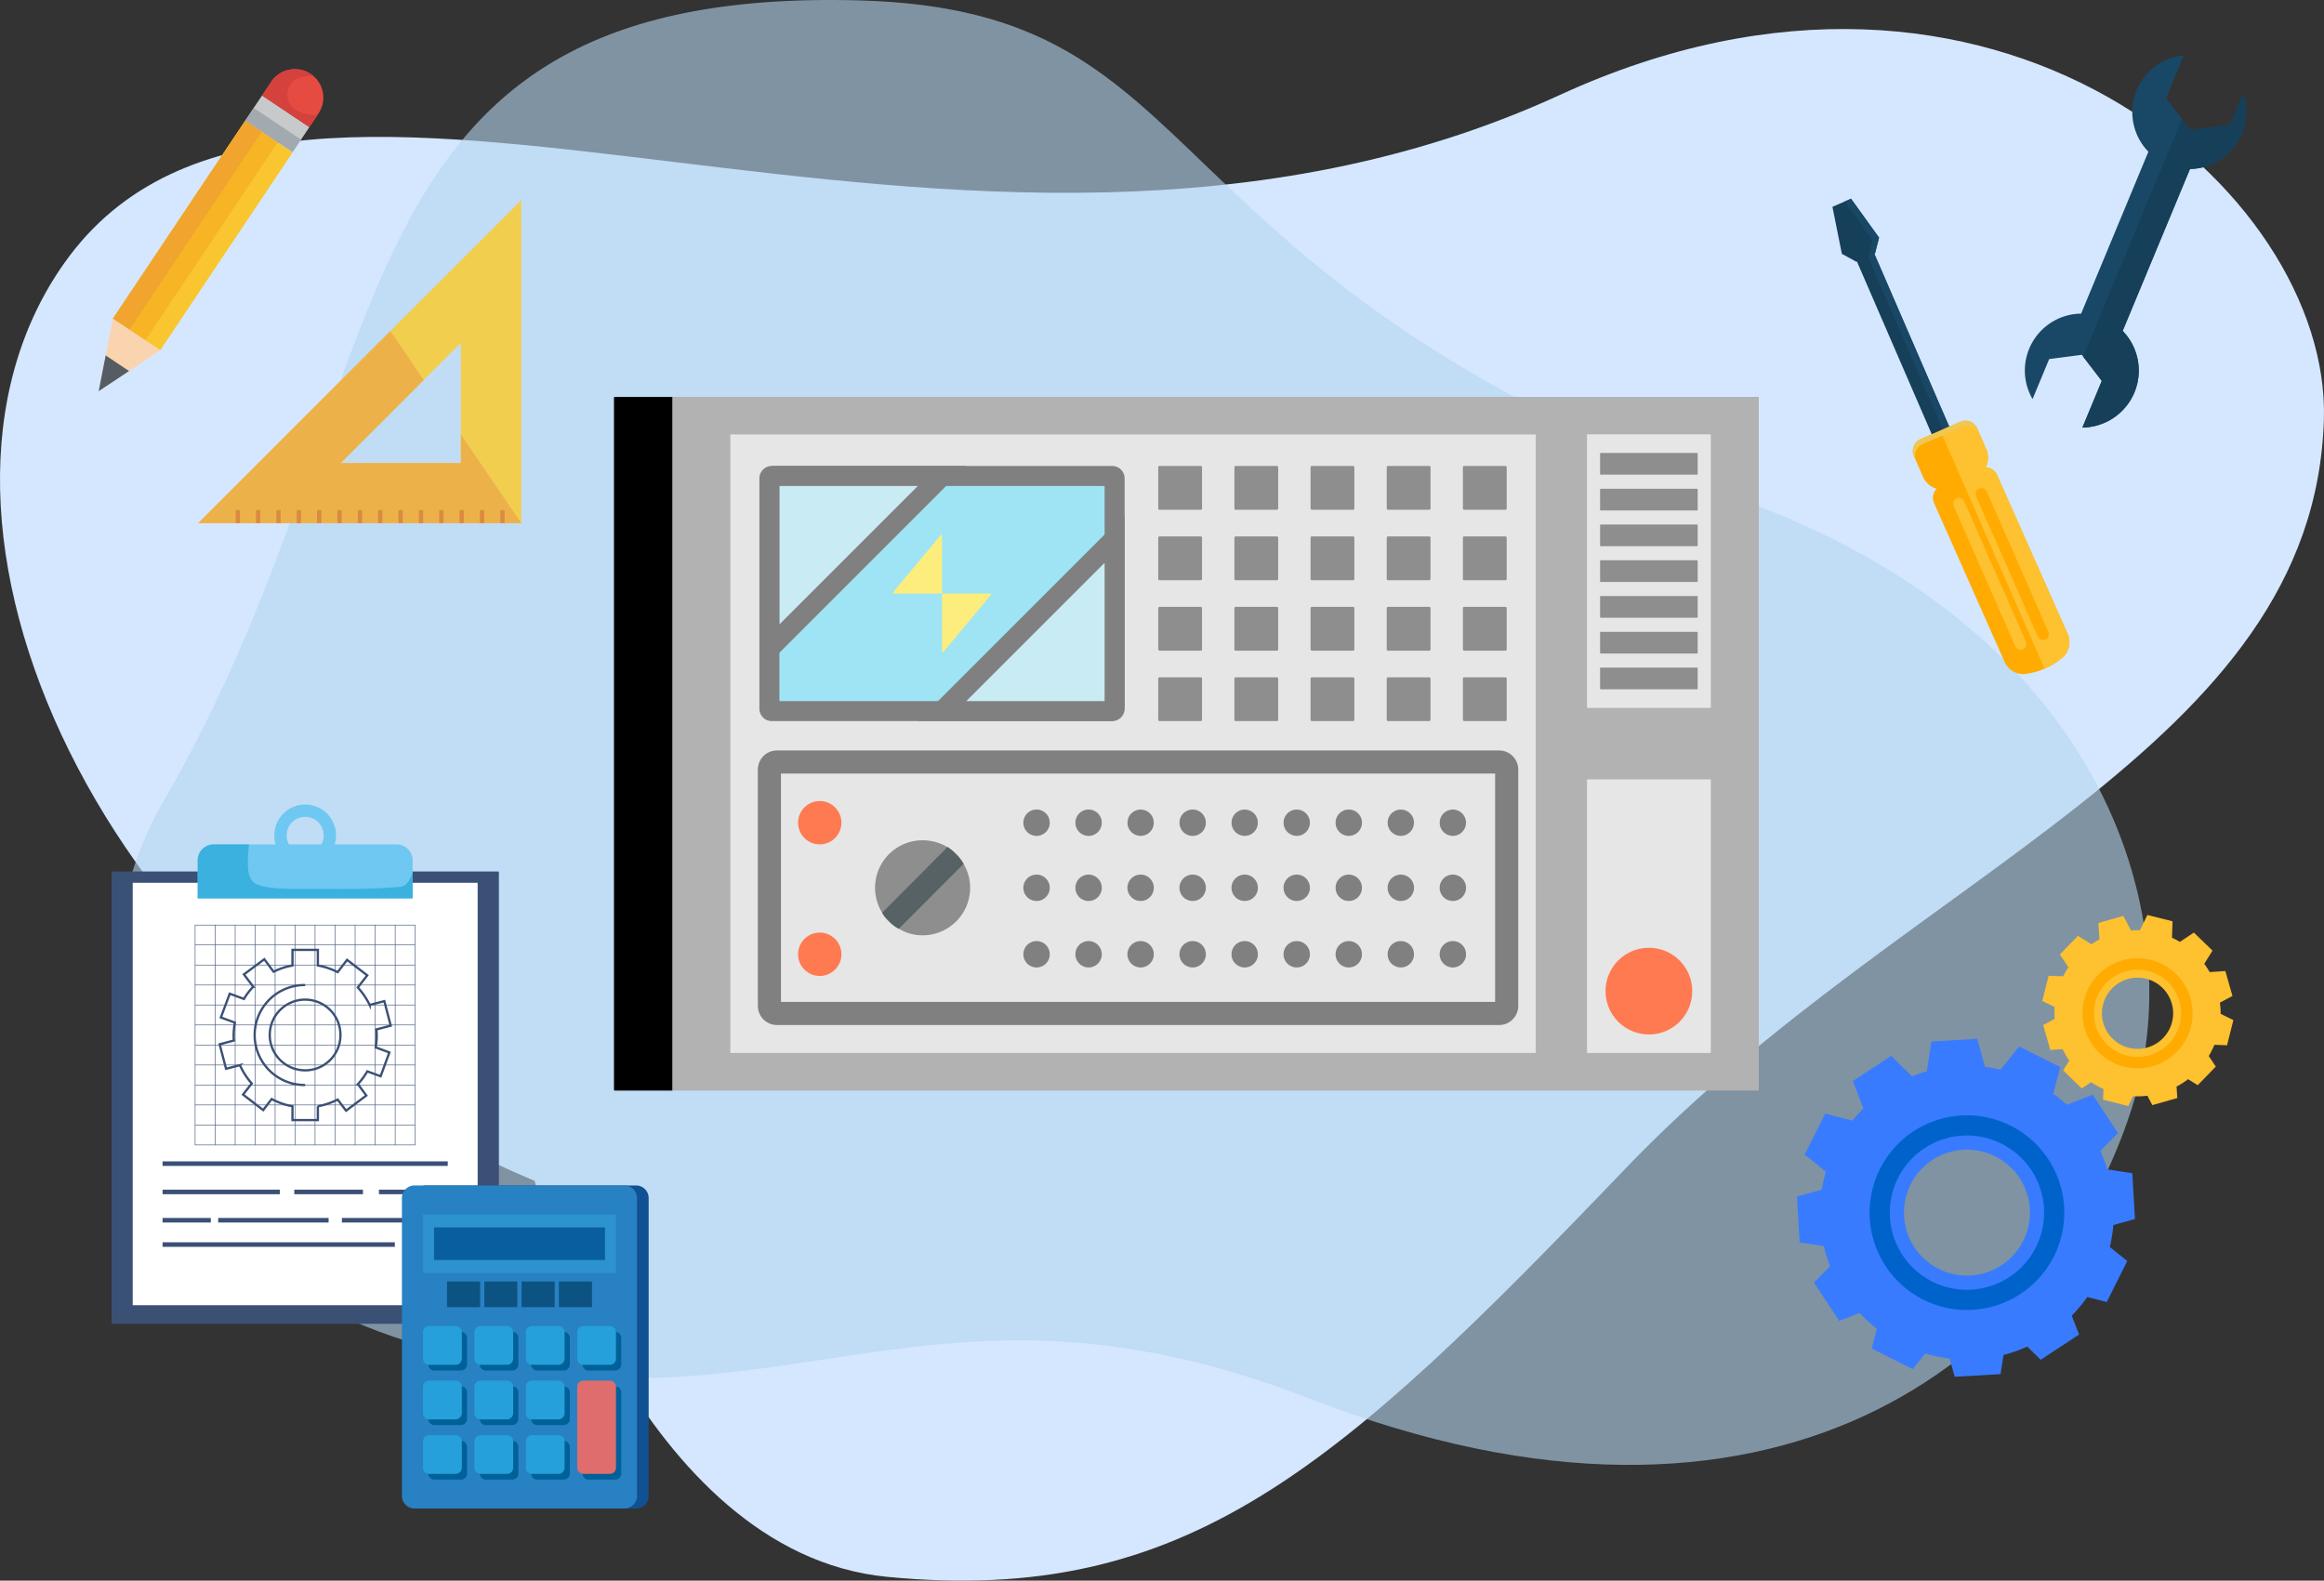
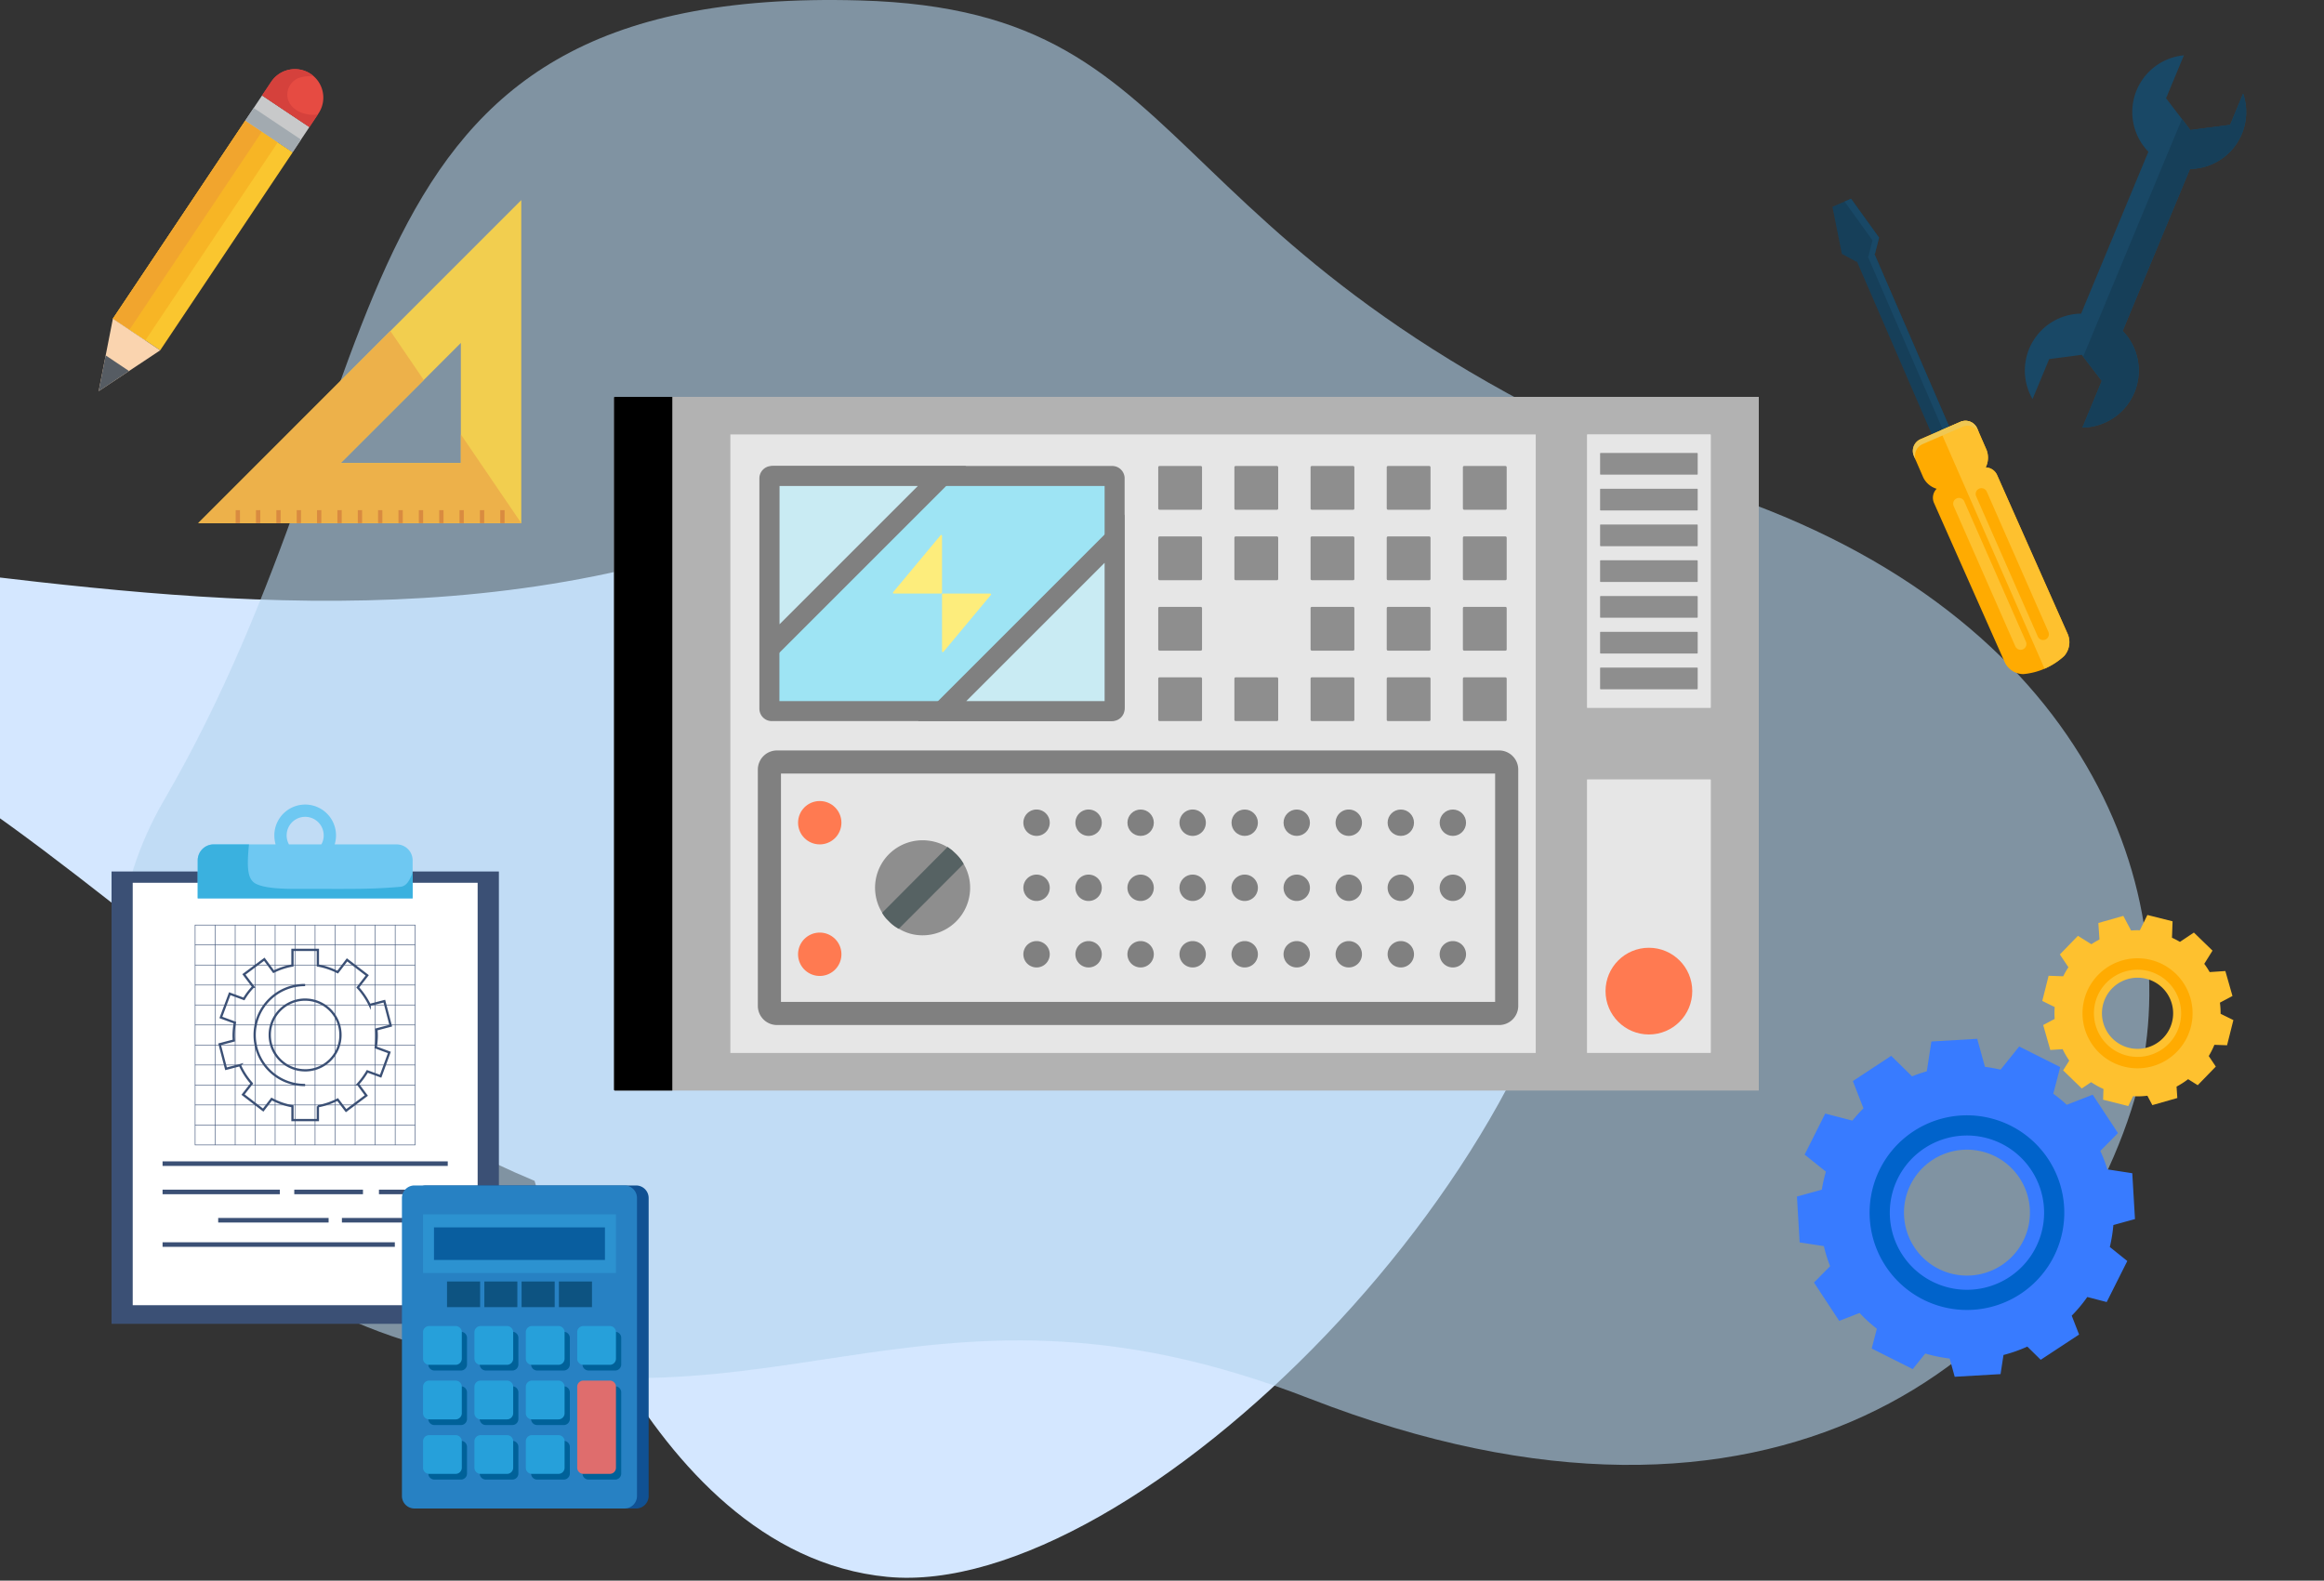
<svg xmlns="http://www.w3.org/2000/svg" width="540" height="367.324" viewBox="0 0 540 367.324">
  <rect x="0" y="0" width="540" height="367.324" fill="#333333" stroke="none" />
  <g id="グループ_248" data-name="グループ 248" transform="translate(-974.904 -2963.572)">
    <g id="グループ_180" data-name="グループ 180">
-       <path id="パス_776" data-name="パス 776" d="M1099.117,3238s24.278,86.446,81.94,92.022c69.433,6.717,104.7-25.1,171.464-94.809s160.162-97.474,162.361-174.284c1.517-52.981-76.653-121.637-177.534-75.29-139.6,64.136-294.483-35.748-347.481,39.039C947.38,3084.627,998.971,3196.168,1099.117,3238Z" fill="#d4e7ff" />
+       <path id="パス_776" data-name="パス 776" d="M1099.117,3238s24.278,86.446,81.94,92.022s160.162-97.474,162.361-174.284c1.517-52.981-76.653-121.637-177.534-75.29-139.6,64.136-294.483-35.748-347.481,39.039C947.38,3084.627,998.971,3196.168,1099.117,3238Z" fill="#d4e7ff" />
      <path id="パス_777" data-name="パス 777" d="M1012.889,3149.756c-23.553,40.493-10.781,102.368,53.022,124.319,86.758,29.851,120.025-21.753,213.3,14.524,107.854,41.943,172.064-8.867,190.9-67.058,14.137-43.663-5.4-109.852-88.161-140.892-145.147-54.443-122.429-114.581-207.184-116.976C1048.609,2960.107,1070.074,3051.449,1012.889,3149.756Z" fill="#b6d5ef" opacity="0.59" />
    </g>
    <g id="グループ_184" data-name="グループ 184">
      <path id="パス_778" data-name="パス 778" d="M1411.518,3018.8l-6.513-9.045-4.321,1.883,2.194,10.928,3.365,1.833.133-.058,20.492,47.32,4.06-1.768-20.494-47.323.133-.055Z" fill="#163f59" />
      <path id="パス_779" data-name="パス 779" d="M1410.567,3022.517l.951-3.716-6.513-9.045-1.5.654,6.492,9.019-.95,3.716-.133.055,20.494,47.323-1.07.466.013.029,2.577-1.123-20.494-47.323Z" fill="#194866" />
      <g id="グループ_183" data-name="グループ 183">
        <path id="パス_780" data-name="パス 780" d="M1438.93,3073.941a2.962,2.962,0,0,0-2.634-1.739,5.091,5.091,0,0,0,.206-4.047c-.261-.6-.481-1.1-.665-1.525-.649-1.482-.861-1.974-.861-1.974-.186-.424-.407-.931-.665-1.528a2.97,2.97,0,0,0-3.888-1.529q-4.641,2.023-9.281,4.043a2.965,2.965,0,0,0-1.53,3.887c.262.6.482,1.106.665,1.528l.86,1.974c.186.426.406.93.666,1.531a5.051,5.051,0,0,0,3.1,2.6,2.953,2.953,0,0,0-.622,3.28c4.222,9.513,12.24,27.562,16.463,37.075a4.811,4.811,0,0,0,4.316,2.714,16.193,16.193,0,0,0,9.451-4.194,4.85,4.85,0,0,0,.883-5.027C1451.17,3101.508,1443.153,3083.457,1438.93,3073.941Z" fill="#ffab01" />
        <path id="パス_781" data-name="パス 781" d="M1436.3,3072.2a5.091,5.091,0,0,0,.206-4.047c-.261-.6-.481-1.1-.665-1.525-.649-1.482-.861-1.974-.861-1.974-.186-.424-.407-.931-.665-1.528a2.97,2.97,0,0,0-3.888-1.529q-2.347,1.023-4.688,2.042l24.232,55.333a16.228,16.228,0,0,0,4.54-2.933,4.85,4.85,0,0,0,.883-5.027c-4.22-9.506-12.237-27.557-16.46-37.073A2.962,2.962,0,0,0,1436.3,3072.2Z" fill="#fec12f" />
        <g id="グループ_181" data-name="グループ 181">
          <path id="パス_782" data-name="パス 782" d="M1445.65,3112.7a1.35,1.35,0,0,1-.7,1.77h0a1.345,1.345,0,0,1-1.772-.7l-14.323-32.6a1.345,1.345,0,0,1,.691-1.772h0a1.351,1.351,0,0,1,1.773.7Z" fill="#fec12f" />
          <path id="パス_783" data-name="パス 783" d="M1450.869,3110.426a1.347,1.347,0,0,1-.693,1.773h0a1.345,1.345,0,0,1-1.771-.7l-14.326-32.592a1.348,1.348,0,0,1,.7-1.773h0a1.34,1.34,0,0,1,1.769.7Z" fill="#ffab01" />
        </g>
        <g id="グループ_182" data-name="グループ 182">
          <path id="パス_784" data-name="パス 784" d="M1421.64,3066.785q4.635-2.019,9.281-4.04a2.961,2.961,0,0,1,3.886,1.527c-.083-.2-.12-.279-.12-.279-.184-.424-.118-.268-.376-.865a2.97,2.97,0,0,0-3.888-1.529q-4.641,2.023-9.281,4.043a2.965,2.965,0,0,0-1.53,3.887c.262.6.193.445.377.868.046.1.081.185.121.278A2.968,2.968,0,0,1,1421.64,3066.785Z" fill="#f0c752" />
        </g>
      </g>
    </g>
    <g id="グループ_185" data-name="グループ 185">
      <path id="パス_785" data-name="パス 785" d="M1468.123,3040.468l15.642-37.63a13.224,13.224,0,0,0,12.342-17.522l-3.019,7.272-9.233,1.207-5.646-7.394,4.141-9.972a13.238,13.238,0,0,0-8.253,22.4l-15.63,37.629a13.218,13.218,0,0,0-11.282,19.86l3.864-9.3,7.573-.987,4.65,6.065-4.505,10.839a13.237,13.237,0,0,0,9.356-22.458Z" fill="#194866" />
      <path id="パス_786" data-name="パス 786" d="M1468.123,3040.468l15.642-37.63a13.224,13.224,0,0,0,12.342-17.522l-3.019,7.272-9.233,1.207-1.958-2.563-22.949,55.214,4.324,5.641-4.505,10.839a13.237,13.237,0,0,0,9.356-22.458Z" fill="#163f59" />
    </g>
    <g id="グループ_186" data-name="グループ 186">
      <path id="パス_787" data-name="パス 787" d="M1492.377,3206.485l1.471-5.852-2.966-1.46a19.164,19.164,0,0,0-.161-2.59l2.914-1.548-1.652-5.8-3.647.242a19.188,19.188,0,0,0-1.252-1.917l1.917-3.067-4.33-4.2-3.241,2.168a19.247,19.247,0,0,0-1.847-.965l.134-3.818-5.849-1.471-1.748,3.553a18.718,18.718,0,0,0-2.047.052l-1.8-3.393-5.8,1.651.254,3.835a18.958,18.958,0,0,0-1.87,1.1l-3.127-1.953-4.2,4.33,1.989,2.972a19.314,19.314,0,0,0-1.216,2.1l-3.389-.119-1.471,5.85,2.886,1.42a19.244,19.244,0,0,0-.007,2.76l-2.667,1.417,1.652,5.8,2.866-.19a19.125,19.125,0,0,0,1.539,2.656l-1.423,2.275,4.33,4.2,2.183-1.461a19.33,19.33,0,0,0,2.86,1.589l-.088,2.487,5.85,1.473,1.122-2.283a19.05,19.05,0,0,0,3.317-.111l1.158,2.181,5.8-1.65-.176-2.655a19.281,19.281,0,0,0,2.684-1.725l2.235,1.4,4.2-4.331-1.639-2.447a19.473,19.473,0,0,0,1.312-2.608Zm-18.533.524a8.27,8.27,0,1,1,5.691-10.217A8.268,8.268,0,0,1,1473.844,3207.009Z" fill="#fec12f" />
      <path id="パス_788" data-name="パス 788" d="M1468.079,3186.759a12.786,12.786,0,1,0,15.8,8.8A12.785,12.785,0,0,0,1468.079,3186.759Zm6.275,22.042a10.132,10.132,0,1,1,6.97-12.518A10.132,10.132,0,0,1,1474.354,3208.8Z" fill="#ffab01" />
    </g>
    <g id="グループ_187" data-name="グループ 187">
      <path id="パス_789" data-name="パス 789" d="M1470.981,3246.877l-.623-10.654-5.781-.891a33.973,33.973,0,0,0-1.646-4.285l4.094-4.159-5.865-8.913-6.027,2.346a33.7,33.7,0,0,0-3.13-2.57l1.607-6.194-9.536-4.786-4.317,5.38a34.722,34.722,0,0,0-3.631-.65l-1.8-6.513-10.65.624-1.064,6.922a34.321,34.321,0,0,0-3.427,1.175l-4.845-4.767-8.912,5.866,2.466,6.335a33.988,33.988,0,0,0-2.572,2.854l-6.313-1.638-4.784,9.537,4.935,3.959a34.259,34.259,0,0,0-.939,4.19l-5.78,1.6.622,10.652,5.626.865a33.943,33.943,0,0,0,1.453,4.663l-3.748,3.8,5.867,8.914,4.734-1.842a33.888,33.888,0,0,0,4.008,3.664l-1.193,4.6,9.536,4.785,2.909-3.624a34.351,34.351,0,0,0,5.669,1.165l1.172,4.241,10.653-.619.683-4.448a33.774,33.774,0,0,0,5.537-1.948l3.113,3.065,8.913-5.865-1.708-4.387a33.779,33.779,0,0,0,3.615-4.336l4.512,1.17,4.785-9.536-4.063-3.26a34.42,34.42,0,0,0,.827-5.1Zm-30.995,10.725a14.631,14.631,0,1,1,4.178-20.264A14.628,14.628,0,0,1,1439.986,3257.6Z" fill="#387bff" />
      <path id="パス_790" data-name="パス 790" d="M1419.506,3226.49a22.618,22.618,0,1,0,31.327,6.458A22.62,22.62,0,0,0,1419.506,3226.49Zm22.292,33.865a17.925,17.925,0,1,1,5.116-24.825A17.921,17.921,0,0,1,1441.8,3260.355Z" fill="#0063cb" />
    </g>
    <g id="グループ_228" data-name="グループ 228">
      <path id="長方形_227" data-name="長方形 227" d="M.27,0H265.939A.061.061,0,0,1,266,.061V161.151a.061.061,0,0,1-.061.061H.27a.27.27,0,0,1-.27-.27V.27A.27.27,0,0,1,.27,0Z" transform="translate(1117.574 3055.798)" fill="#b2b2b2" />
      <path id="長方形_228" data-name="長方形 228" d="M.209,0H13.546a0,0,0,0,1,0,0V161.212a0,0,0,0,1,0,0H.209A.209.209,0,0,1,0,161V.209A.209.209,0,0,1,.209,0Z" transform="translate(1117.574 3055.798)" />
      <g id="グループ_189" data-name="グループ 189">
        <rect id="長方形_229" data-name="長方形 229" width="28.772" height="63.589" rx="0.117" transform="translate(1343.652 3064.502)" fill="#e6e6e6" />
        <g id="グループ_188" data-name="グループ 188">
          <rect id="長方形_230" data-name="長方形 230" width="22.678" height="5.038" rx="0.117" transform="translate(1346.699 3068.84)" fill="#8e8e8e" />
          <rect id="長方形_231" data-name="長方形 231" width="22.678" height="5.038" rx="0.117" transform="translate(1346.699 3077.153)" fill="#8e8e8e" />
          <rect id="長方形_232" data-name="長方形 232" width="22.678" height="5.038" rx="0.117" transform="translate(1346.699 3085.465)" fill="#8e8e8e" />
          <rect id="長方形_233" data-name="長方形 233" width="22.678" height="5.038" rx="0.117" transform="translate(1346.699 3093.778)" fill="#8e8e8e" />
          <rect id="長方形_234" data-name="長方形 234" width="22.678" height="5.038" rx="0.117" transform="translate(1346.699 3102.09)" fill="#8e8e8e" />
          <rect id="長方形_235" data-name="長方形 235" width="22.678" height="5.038" rx="0.117" transform="translate(1346.699 3110.403)" fill="#8e8e8e" />
          <rect id="長方形_236" data-name="長方形 236" width="22.678" height="5.038" rx="0.117" transform="translate(1346.699 3118.715)" fill="#8e8e8e" />
        </g>
      </g>
      <g id="グループ_190" data-name="グループ 190">
        <rect id="長方形_237" data-name="長方形 237" width="28.772" height="63.589" rx="0.117" transform="translate(1343.652 3144.688)" fill="#e6e6e6" />
        <circle id="楕円形_109" data-name="楕円形 109" cx="10.076" cy="10.076" r="10.076" transform="translate(1347.962 3183.827)" fill="#ff7a51" />
      </g>
      <rect id="長方形_238" data-name="長方形 238" width="187.129" height="143.748" transform="translate(1144.611 3064.53)" fill="#e6e6e6" />
      <g id="グループ_221" data-name="グループ 221">
        <g id="グループ_199" data-name="グループ 199">
          <g id="グループ_193" data-name="グループ 193">
            <g id="グループ_191" data-name="グループ 191">
              <rect id="長方形_239" data-name="長方形 239" width="80.214" height="54.639" rx="0.144" transform="translate(1153.681 3074.188)" fill="#9ee4f4" />
            </g>
            <g id="グループ_192" data-name="グループ 192">
              <path id="パス_791" data-name="パス 791" d="M1233.344,3131.151h-79.112a2.878,2.878,0,0,1-2.876-2.873v-53.54a2.879,2.879,0,0,1,2.876-2.876h79.112a2.878,2.878,0,0,1,2.876,2.876v53.54A2.878,2.878,0,0,1,1233.344,3131.151Zm-77.338-4.65h75.564v-49.989h-75.564Z" fill="gray" />
            </g>
          </g>
          <g id="グループ_194" data-name="グループ 194">
            <path id="パス_792" data-name="パス 792" d="M1193.788,3074.188l-40.075,40.075V3075.3a1.114,1.114,0,0,1,1.114-1.114Z" fill="#c9ebf3" />
            <path id="パス_793" data-name="パス 793" d="M1151.386,3119.877V3075.3a3.445,3.445,0,0,1,3.439-3.439H1199.4Zm4.65-43.365v32.139l32.139-32.139Z" fill="gray" />
          </g>
          <g id="グループ_195" data-name="グループ 195">
            <path id="パス_794" data-name="パス 794" d="M1233.9,3088.752l-40.075,40.075h38.961a1.114,1.114,0,0,0,1.114-1.114Z" fill="#c9ebf3" />
            <path id="パス_795" data-name="パス 795" d="M1232.781,3131.151h-44.575l48.014-48.012v44.573A3.444,3.444,0,0,1,1232.781,3131.151Zm-33.35-4.65h32.139v-32.136Z" fill="gray" />
          </g>
          <g id="グループ_198" data-name="グループ 198">
            <g id="グループ_196" data-name="グループ 196">
              <path id="パス_796" data-name="パス 796" d="M1193.6,3101.508a.191.191,0,0,0,.191-.191v-13.232a.191.191,0,0,0-.337-.123l-11.027,13.232a.192.192,0,0,0,.147.314Z" fill="#fded7c" />
            </g>
            <g id="グループ_197" data-name="グループ 197">
              <path id="パス_797" data-name="パス 797" d="M1193.979,3101.508a.191.191,0,0,0-.191.19v13.233a.191.191,0,0,0,.338.122l11.027-13.232a.192.192,0,0,0,.026-.2.19.19,0,0,0-.173-.11Z" fill="#fded7c" />
            </g>
          </g>
        </g>
        <g id="グループ_220" data-name="グループ 220">
          <g id="グループ_200" data-name="グループ 200">
            <rect id="長方形_240" data-name="長方形 240" width="10.176" height="10.176" rx="0.285" transform="translate(1244.029 3071.862)" fill="#8e8e8e" />
          </g>
          <g id="グループ_201" data-name="グループ 201">
            <rect id="長方形_241" data-name="長方形 241" width="10.176" height="10.176" rx="0.285" transform="translate(1261.726 3071.862)" fill="#8e8e8e" />
          </g>
          <g id="グループ_202" data-name="グループ 202">
            <rect id="長方形_242" data-name="長方形 242" width="10.176" height="10.176" rx="0.285" transform="translate(1279.424 3071.862)" fill="#8e8e8e" />
          </g>
          <g id="グループ_203" data-name="グループ 203">
            <rect id="長方形_243" data-name="長方形 243" width="10.176" height="10.176" rx="0.285" transform="translate(1297.121 3071.862)" fill="#8e8e8e" />
          </g>
          <g id="グループ_204" data-name="グループ 204">
            <rect id="長方形_244" data-name="長方形 244" width="10.176" height="10.176" rx="0.285" transform="translate(1314.819 3071.862)" fill="#8e8e8e" />
          </g>
          <g id="グループ_205" data-name="グループ 205">
            <rect id="長方形_245" data-name="長方形 245" width="10.176" height="10.176" rx="0.285" transform="translate(1244.029 3088.233)" fill="#8e8e8e" />
          </g>
          <g id="グループ_206" data-name="グループ 206">
            <rect id="長方形_246" data-name="長方形 246" width="10.176" height="10.176" rx="0.285" transform="translate(1261.726 3088.233)" fill="#8e8e8e" />
          </g>
          <g id="グループ_207" data-name="グループ 207">
            <rect id="長方形_247" data-name="長方形 247" width="10.176" height="10.176" rx="0.285" transform="translate(1279.424 3088.233)" fill="#8e8e8e" />
          </g>
          <g id="グループ_208" data-name="グループ 208">
            <rect id="長方形_248" data-name="長方形 248" width="10.176" height="10.176" rx="0.285" transform="translate(1297.121 3088.233)" fill="#8e8e8e" />
          </g>
          <g id="グループ_209" data-name="グループ 209">
            <rect id="長方形_249" data-name="長方形 249" width="10.176" height="10.176" rx="0.285" transform="translate(1314.819 3088.233)" fill="#8e8e8e" />
          </g>
          <g id="グループ_210" data-name="グループ 210">
            <rect id="長方形_250" data-name="長方形 250" width="10.176" height="10.176" rx="0.285" transform="translate(1244.029 3104.604)" fill="#8e8e8e" />
          </g>
          <g id="グループ_211" data-name="グループ 211">
-             <rect id="長方形_251" data-name="長方形 251" width="10.176" height="10.176" rx="0.285" transform="translate(1261.726 3104.604)" fill="#8e8e8e" />
-           </g>
+             </g>
          <g id="グループ_212" data-name="グループ 212">
            <rect id="長方形_252" data-name="長方形 252" width="10.176" height="10.176" rx="0.285" transform="translate(1279.424 3104.604)" fill="#8e8e8e" />
          </g>
          <g id="グループ_213" data-name="グループ 213">
            <rect id="長方形_253" data-name="長方形 253" width="10.176" height="10.176" rx="0.285" transform="translate(1297.121 3104.604)" fill="#8e8e8e" />
          </g>
          <g id="グループ_214" data-name="グループ 214">
            <rect id="長方形_254" data-name="長方形 254" width="10.176" height="10.176" rx="0.285" transform="translate(1314.819 3104.604)" fill="#8e8e8e" />
          </g>
          <g id="グループ_215" data-name="グループ 215">
            <rect id="長方形_255" data-name="長方形 255" width="10.176" height="10.176" rx="0.285" transform="translate(1244.029 3120.975)" fill="#8e8e8e" />
          </g>
          <g id="グループ_216" data-name="グループ 216">
            <rect id="長方形_256" data-name="長方形 256" width="10.176" height="10.176" rx="0.285" transform="translate(1261.726 3120.975)" fill="#8e8e8e" />
          </g>
          <g id="グループ_217" data-name="グループ 217">
            <rect id="長方形_257" data-name="長方形 257" width="10.176" height="10.176" rx="0.285" transform="translate(1279.424 3120.975)" fill="#8e8e8e" />
          </g>
          <g id="グループ_218" data-name="グループ 218">
            <rect id="長方形_258" data-name="長方形 258" width="10.176" height="10.176" rx="0.285" transform="translate(1297.121 3120.975)" fill="#8e8e8e" />
          </g>
          <g id="グループ_219" data-name="グループ 219">
            <rect id="長方形_259" data-name="長方形 259" width="10.176" height="10.176" rx="0.285" transform="translate(1314.819 3120.975)" fill="#8e8e8e" />
          </g>
        </g>
      </g>
      <g id="グループ_222" data-name="グループ 222">
        <rect id="長方形_260" data-name="長方形 260" width="171.314" height="58.439" rx="0.464" transform="translate(1153.681 3140.658)" fill="#e6e6e6" />
        <path id="パス_798" data-name="パス 798" d="M1323.231,3201.784H1155.444a4.453,4.453,0,0,1-4.45-4.45v-54.913a4.454,4.454,0,0,1,4.45-4.45h167.787a4.455,4.455,0,0,1,4.451,4.45v54.913A4.454,4.454,0,0,1,1323.231,3201.784Zm-166.863-5.373h165.94v-53.066h-165.94Z" fill="gray" />
      </g>
      <circle id="楕円形_110" data-name="楕円形 110" cx="5.038" cy="5.038" r="5.038" transform="translate(1160.34 3149.728)" fill="#ff7a51" />
      <path id="パス_799" data-name="パス 799" d="M1170.416,3185.339a5.038,5.038,0,1,1-5.038-5.038A5.038,5.038,0,0,1,1170.416,3185.339Z" fill="#ff7a51" />
      <g id="グループ_224" data-name="グループ 224">
        <path id="パス_800" data-name="パス 800" d="M1200.321,3169.864a11.043,11.043,0,0,1-11.016,11.07,10.485,10.485,0,0,1-5.32-1.4,9.143,9.143,0,0,1-2.1-1.451l-.753-.752a7.569,7.569,0,0,1-1.128-1.451,11.036,11.036,0,0,1,9.3-17.035,11.37,11.37,0,0,1,5.964,1.719c.323.216.645.484.967.7l.86.806a10.146,10.146,0,0,1,1.827,2.472A10.768,10.768,0,0,1,1200.321,3169.864Z" fill="#8e8e8e" />
        <g id="グループ_223" data-name="グループ 223">
          <path id="パス_801" data-name="パス 801" d="M1198.805,3164.327l-15.059,15.086a9.021,9.021,0,0,1-2.045-1.488l-.753-.752a7.5,7.5,0,0,1-1.072-1.476l15.205-15.291c.323.216.645.484.967.7l.86.806A10.172,10.172,0,0,1,1198.805,3164.327Z" fill="#566263" />
        </g>
      </g>
      <g id="グループ_225" data-name="グループ 225">
        <path id="パス_802" data-name="パス 802" d="M1218.821,3154.766a3.065,3.065,0,1,1-3.064-3.065A3.065,3.065,0,0,1,1218.821,3154.766Z" fill="gray" />
        <path id="パス_803" data-name="パス 803" d="M1230.912,3154.766a3.065,3.065,0,1,1-3.064-3.065A3.065,3.065,0,0,1,1230.912,3154.766Z" fill="gray" />
        <circle id="楕円形_111" data-name="楕円形 111" cx="3.065" cy="3.065" r="3.065" transform="translate(1236.874 3151.701)" fill="gray" />
        <path id="パス_804" data-name="パス 804" d="M1255.094,3154.766a3.065,3.065,0,1,1-3.064-3.065A3.065,3.065,0,0,1,1255.094,3154.766Z" fill="gray" />
        <circle id="楕円形_112" data-name="楕円形 112" cx="3.065" cy="3.065" r="3.065" transform="translate(1261.056 3151.701)" fill="gray" />
        <circle id="楕円形_113" data-name="楕円形 113" cx="3.065" cy="3.065" r="3.065" transform="translate(1273.147 3151.701)" fill="gray" />
        <path id="パス_805" data-name="パス 805" d="M1291.367,3154.766a3.064,3.064,0,1,1-3.065-3.065A3.065,3.065,0,0,1,1291.367,3154.766Z" fill="gray" />
        <circle id="楕円形_114" data-name="楕円形 114" cx="3.065" cy="3.065" r="3.065" transform="translate(1297.328 3151.701)" fill="gray" />
        <circle id="楕円形_115" data-name="楕円形 115" cx="3.065" cy="3.065" r="3.065" transform="translate(1309.419 3151.701)" fill="gray" />
      </g>
      <g id="グループ_226" data-name="グループ 226">
        <path id="パス_806" data-name="パス 806" d="M1218.821,3169.891a3.065,3.065,0,1,1-3.064-3.065A3.065,3.065,0,0,1,1218.821,3169.891Z" fill="gray" />
        <path id="パス_807" data-name="パス 807" d="M1230.912,3169.891a3.065,3.065,0,1,1-3.064-3.065A3.064,3.064,0,0,1,1230.912,3169.891Z" fill="gray" />
        <path id="パス_808" data-name="パス 808" d="M1243,3169.891a3.065,3.065,0,1,1-3.064-3.065A3.065,3.065,0,0,1,1243,3169.891Z" fill="gray" />
        <path id="パス_809" data-name="パス 809" d="M1255.094,3169.891a3.065,3.065,0,1,1-3.064-3.065A3.064,3.064,0,0,1,1255.094,3169.891Z" fill="gray" />
        <path id="パス_810" data-name="パス 810" d="M1267.185,3169.891a3.065,3.065,0,1,1-3.065-3.065A3.065,3.065,0,0,1,1267.185,3169.891Z" fill="gray" />
        <path id="パス_811" data-name="パス 811" d="M1279.276,3169.891a3.065,3.065,0,1,1-3.065-3.065A3.065,3.065,0,0,1,1279.276,3169.891Z" fill="gray" />
        <path id="パス_812" data-name="パス 812" d="M1291.367,3169.891a3.064,3.064,0,1,1-3.065-3.065A3.065,3.065,0,0,1,1291.367,3169.891Z" fill="gray" />
        <path id="パス_813" data-name="パス 813" d="M1303.458,3169.891a3.065,3.065,0,1,1-3.065-3.065A3.065,3.065,0,0,1,1303.458,3169.891Z" fill="gray" />
        <path id="パス_814" data-name="パス 814" d="M1315.549,3169.891a3.065,3.065,0,1,1-3.065-3.065A3.065,3.065,0,0,1,1315.549,3169.891Z" fill="gray" />
      </g>
      <g id="グループ_227" data-name="グループ 227">
        <path id="パス_815" data-name="パス 815" d="M1218.821,3185.339a3.065,3.065,0,1,1-3.064-3.065A3.064,3.064,0,0,1,1218.821,3185.339Z" fill="gray" />
        <path id="パス_816" data-name="パス 816" d="M1230.912,3185.339a3.065,3.065,0,1,1-3.064-3.065A3.064,3.064,0,0,1,1230.912,3185.339Z" fill="gray" />
        <path id="パス_817" data-name="パス 817" d="M1243,3185.339a3.065,3.065,0,1,1-3.064-3.065A3.064,3.064,0,0,1,1243,3185.339Z" fill="gray" />
        <path id="パス_818" data-name="パス 818" d="M1255.094,3185.339a3.065,3.065,0,1,1-3.064-3.065A3.064,3.064,0,0,1,1255.094,3185.339Z" fill="gray" />
        <path id="パス_819" data-name="パス 819" d="M1267.185,3185.339a3.065,3.065,0,1,1-3.065-3.065A3.065,3.065,0,0,1,1267.185,3185.339Z" fill="gray" />
        <path id="パス_820" data-name="パス 820" d="M1279.276,3185.339a3.065,3.065,0,1,1-3.065-3.065A3.064,3.064,0,0,1,1279.276,3185.339Z" fill="gray" />
        <path id="パス_821" data-name="パス 821" d="M1291.367,3185.339a3.064,3.064,0,1,1-3.065-3.065A3.064,3.064,0,0,1,1291.367,3185.339Z" fill="gray" />
        <path id="パス_822" data-name="パス 822" d="M1303.458,3185.339a3.065,3.065,0,1,1-3.065-3.065A3.064,3.064,0,0,1,1303.458,3185.339Z" fill="gray" />
        <path id="パス_823" data-name="パス 823" d="M1315.549,3185.339a3.065,3.065,0,1,1-3.065-3.065A3.064,3.064,0,0,1,1315.549,3185.339Z" fill="gray" />
      </g>
    </g>
    <g id="グループ_232" data-name="グループ 232">
      <path id="パス_824" data-name="パス 824" d="M1090.825,3190.968v80.253h-90V3166.1h90v24.867" fill="#3b5075" />
      <rect id="長方形_261" data-name="長方形 261" width="80.146" height="98.168" transform="translate(1005.741 3168.726)" fill="#fff" />
      <g id="グループ_229" data-name="グループ 229">
        <line id="線_11" data-name="線 11" x2="66.265" transform="translate(1012.678 3233.996)" fill="none" stroke="#3b5075" stroke-miterlimit="10" stroke-width="1.059" />
        <line id="線_12" data-name="線 12" x2="53.969" transform="translate(1012.678 3252.8)" fill="none" stroke="#3b5075" stroke-miterlimit="10" stroke-width="1.059" />
-         <line id="線_13" data-name="線 13" x2="11.209" transform="translate(1012.678 3247.149)" fill="none" stroke="#3b5075" stroke-miterlimit="10" stroke-width="1.059" />
        <line id="線_14" data-name="線 14" x2="24.592" transform="translate(1054.351 3247.149)" fill="none" stroke="#3b5075" stroke-miterlimit="10" stroke-width="1.059" />
        <line id="線_15" data-name="線 15" x2="27.249" transform="translate(1012.678 3240.573)" fill="none" stroke="#3b5075" stroke-miterlimit="10" stroke-width="1.059" />
        <line id="線_16" data-name="線 16" x2="15.963" transform="translate(1043.28 3240.573)" fill="none" stroke="#3b5075" stroke-miterlimit="10" stroke-width="1.059" />
        <line id="線_17" data-name="線 17" x2="15.986" transform="translate(1062.957 3240.573)" fill="none" stroke="#3b5075" stroke-miterlimit="10" stroke-width="1.059" />
        <line id="線_18" data-name="線 18" x2="25.656" transform="translate(1025.602 3247.149)" fill="none" stroke="#3b5075" stroke-miterlimit="10" stroke-width="1.059" />
        <line id="線_19" data-name="線 19" x2="10.007" transform="translate(1068.936 3252.8)" fill="none" stroke="#3b5075" stroke-miterlimit="10" stroke-width="1.059" />
      </g>
      <g id="グループ_230" data-name="グループ 230">
        <rect id="長方形_262" data-name="長方形 262" width="51.113" height="51.113" transform="translate(1020.242 3178.542)" fill="none" stroke="#3b5075" stroke-miterlimit="10" stroke-width="0.132" />
        <line id="線_20" data-name="線 20" x2="51.113" transform="translate(1020.242 3225.007)" fill="none" stroke="#3b5075" stroke-miterlimit="10" stroke-width="0.132" />
        <line id="線_21" data-name="線 21" x2="51.113" transform="translate(1020.242 3220.36)" fill="none" stroke="#3b5075" stroke-miterlimit="10" stroke-width="0.132" />
        <line id="線_22" data-name="線 22" x2="51.113" transform="translate(1020.242 3215.72)" fill="none" stroke="#3b5075" stroke-miterlimit="10" stroke-width="0.132" />
        <line id="線_23" data-name="線 23" x2="51.113" transform="translate(1020.242 3211.073)" fill="none" stroke="#3b5075" stroke-miterlimit="10" stroke-width="0.132" />
        <line id="線_24" data-name="線 24" x2="51.113" transform="translate(1020.242 3206.426)" fill="none" stroke="#3b5075" stroke-miterlimit="10" stroke-width="0.132" />
        <line id="線_25" data-name="線 25" x2="51.113" transform="translate(1020.242 3201.771)" fill="none" stroke="#3b5075" stroke-miterlimit="10" stroke-width="0.132" />
        <line id="線_26" data-name="線 26" x2="51.113" transform="translate(1020.242 3197.116)" fill="none" stroke="#3b5075" stroke-miterlimit="10" stroke-width="0.132" />
        <line id="線_27" data-name="線 27" x2="51.113" transform="translate(1020.242 3192.491)" fill="none" stroke="#3b5075" stroke-miterlimit="10" stroke-width="0.132" />
        <line id="線_28" data-name="線 28" x2="51.113" transform="translate(1020.242 3187.836)" fill="none" stroke="#3b5075" stroke-miterlimit="10" stroke-width="0.132" />
        <line id="線_29" data-name="線 29" x2="51.113" transform="translate(1020.242 3183.181)" fill="none" stroke="#3b5075" stroke-miterlimit="10" stroke-width="0.132" />
        <line id="線_30" data-name="線 30" y2="51.113" transform="translate(1066.731 3178.542)" fill="none" stroke="#3b5075" stroke-miterlimit="10" stroke-width="0.132" />
        <line id="線_31" data-name="線 31" y2="51.113" transform="translate(1062.076 3178.542)" fill="none" stroke="#3b5075" stroke-miterlimit="10" stroke-width="0.132" />
        <line id="線_32" data-name="線 32" y2="51.113" transform="translate(1057.421 3178.542)" fill="none" stroke="#3b5075" stroke-miterlimit="10" stroke-width="0.132" />
        <line id="線_33" data-name="線 33" y2="51.113" transform="translate(1052.797 3178.542)" fill="none" stroke="#3b5075" stroke-miterlimit="10" stroke-width="0.132" />
        <line id="線_34" data-name="線 34" y2="51.113" transform="translate(1048.111 3178.542)" fill="none" stroke="#3b5075" stroke-miterlimit="10" stroke-width="0.132" />
        <line id="線_35" data-name="線 35" y2="51.113" transform="translate(1043.487 3178.542)" fill="none" stroke="#3b5075" stroke-miterlimit="10" stroke-width="0.132" />
        <line id="線_36" data-name="線 36" y2="51.113" transform="translate(1038.832 3178.542)" fill="none" stroke="#3b5075" stroke-miterlimit="10" stroke-width="0.132" />
        <line id="線_37" data-name="線 37" y2="51.113" transform="translate(1034.177 3178.542)" fill="none" stroke="#3b5075" stroke-miterlimit="10" stroke-width="0.132" />
        <line id="線_38" data-name="線 38" y2="51.113" transform="translate(1029.552 3178.542)" fill="none" stroke="#3b5075" stroke-miterlimit="10" stroke-width="0.132" />
        <line id="線_39" data-name="線 39" y2="51.113" transform="translate(1024.897 3178.542)" fill="none" stroke="#3b5075" stroke-miterlimit="10" stroke-width="0.132" />
      </g>
      <g id="グループ_231" data-name="グループ 231">
        <path id="パス_825" data-name="パス 825" d="M1062.436,3204.3a13.64,13.64,0,0,0-.077-1.493l3.331-.873-1.485-5.7-3.408.881a16.849,16.849,0,0,0-2.756-4.058l2.19-2.818-4.686-3.6-2.182,2.856a16.4,16.4,0,0,0-4.6-1.547v-3.636h-5.9v3.636a16.264,16.264,0,0,0-4.387,1.447l-2.159-2.9-4.732,3.521,2.159,2.872a14.591,14.591,0,0,0-2.159,2.832l-3.3-1.217-2.059,5.52,3.254,1.2a16.892,16.892,0,0,0-.291,3.078c0,.36.03.727.053,1.087l-3.3.865,1.485,5.7,3.223-.842a16.78,16.78,0,0,0,2.749,4.249l-2.021,2.588,4.678,3.6,1.975-2.565a15.8,15.8,0,0,0,4.831,1.676v3.216h5.9v-3.216a16.643,16.643,0,0,0,4.6-1.554l1.953,2.58,4.708-3.522-1.952-2.633a19.039,19.039,0,0,0,2.182-2.979l3.093,1.134,2.029-5.528-3.17-1.172A18.094,18.094,0,0,0,1062.436,3204.3Zm-16.637,8.008a8.215,8.215,0,1,1,8.215-8.207A8.2,8.2,0,0,1,1045.8,3212.313Z" fill="none" stroke="#3b5075" stroke-miterlimit="10" stroke-width="0.53" />
        <path id="パス_826" data-name="パス 826" d="M1045.8,3215.72a11.615,11.615,0,1,1,0-23.229" fill="none" stroke="#3b5075" stroke-miterlimit="10" stroke-width="0.53" />
      </g>
      <path id="パス_827" data-name="パス 827" d="M1067.068,3159.807h-14.4a7.166,7.166,0,1,0-14.019-2.106,7.894,7.894,0,0,0,.291,2.106H1024.56a3.712,3.712,0,0,0-3.72,3.705v8.828h49.941v-8.828A3.705,3.705,0,0,0,1067.068,3159.807Zm-25.557-2.106a4.3,4.3,0,0,1,8.606,0,4.144,4.144,0,0,1-.544,2.106h-7.518A4.143,4.143,0,0,1,1041.511,3157.7Z" fill="#6ec8f2" />
      <path id="パス_828" data-name="パス 828" d="M1067.9,3169.66c-6.6.59-11.017.483-21.422.483-3.92,0-9.3.145-12.005-1.133-2.06-.973-2.267-3.637-1.715-9.2h-8.193a3.712,3.712,0,0,0-3.72,3.705v8.828h49.941v-5.964C1070.085,3168.106,1069.434,3169.523,1067.9,3169.66Z" fill="#3ab1df" />
    </g>
    <g id="グループ_244" data-name="グループ 244">
      <path id="パス_829" data-name="パス 829" d="M1125.624,3311.235a2.915,2.915,0,0,1-2.914,2.9h-48.82a2.9,2.9,0,0,1-2.9-2.9v-69.267a2.9,2.9,0,0,1,2.9-2.9h48.82a2.918,2.918,0,0,1,2.914,2.9Z" fill="#105193" />
      <path id="パス_830" data-name="パス 830" d="M1122.912,3311.235a2.9,2.9,0,0,1-2.9,2.9h-48.8a2.9,2.9,0,0,1-2.915-2.9v-69.267a2.907,2.907,0,0,1,2.915-2.9h48.8a2.9,2.9,0,0,1,2.9,2.9Z" fill="#2781c3" />
      <g id="グループ_243" data-name="グループ 243">
        <rect id="長方形_263" data-name="長方形 263" width="44.827" height="13.623" transform="translate(1073.201 3245.785)" fill="#2c92d0" />
        <rect id="長方形_264" data-name="長方形 264" width="39.725" height="7.563" transform="translate(1075.744 3248.814)" fill="#095e9f" />
        <g id="グループ_241" data-name="グループ 241">
          <g id="グループ_238" data-name="グループ 238">
            <g id="グループ_236" data-name="グループ 236">
              <g id="グループ_233" data-name="グループ 233">
                <path id="パス_831" data-name="パス 831" d="M1083.417,3280.648a1.421,1.421,0,0,1-1.411,1.422h-6.169a1.42,1.42,0,0,1-1.411-1.422V3274.5a1.419,1.419,0,0,1,1.411-1.433h6.169a1.419,1.419,0,0,1,1.411,1.433Z" fill="#006199" />
                <path id="パス_832" data-name="パス 832" d="M1095.355,3280.648a1.417,1.417,0,0,1-1.411,1.422H1087.8a1.42,1.42,0,0,1-1.427-1.422V3274.5a1.419,1.419,0,0,1,1.427-1.433h6.147a1.416,1.416,0,0,1,1.411,1.433Z" fill="#006199" />
                <path id="パス_833" data-name="パス 833" d="M1107.315,3280.648a1.436,1.436,0,0,1-1.433,1.422h-6.147a1.42,1.42,0,0,1-1.427-1.422V3274.5a1.419,1.419,0,0,1,1.427-1.433h6.147a1.434,1.434,0,0,1,1.433,1.433Z" fill="#006199" />
                <path id="パス_834" data-name="パス 834" d="M1119.253,3280.648a1.42,1.42,0,0,1-1.427,1.422h-6.147a1.426,1.426,0,0,1-1.433-1.422V3274.5a1.424,1.424,0,0,1,1.433-1.433h6.147a1.419,1.419,0,0,1,1.427,1.433Z" fill="#006199" />
              </g>
              <g id="グループ_234" data-name="グループ 234">
                <path id="パス_835" data-name="パス 835" d="M1083.417,3293.325a1.417,1.417,0,0,1-1.411,1.421h-6.169a1.416,1.416,0,0,1-1.411-1.421v-6.158a1.421,1.421,0,0,1,1.411-1.428h6.169a1.422,1.422,0,0,1,1.411,1.428Z" fill="#006199" />
                <path id="パス_836" data-name="パス 836" d="M1095.355,3293.325a1.413,1.413,0,0,1-1.411,1.421H1087.8a1.416,1.416,0,0,1-1.427-1.421v-6.158a1.422,1.422,0,0,1,1.427-1.428h6.147a1.418,1.418,0,0,1,1.411,1.428Z" fill="#006199" />
                <path id="パス_837" data-name="パス 837" d="M1107.315,3293.325a1.432,1.432,0,0,1-1.433,1.421h-6.147a1.416,1.416,0,0,1-1.427-1.421v-6.158a1.422,1.422,0,0,1,1.427-1.428h6.147a1.437,1.437,0,0,1,1.433,1.428Z" fill="#006199" />
                <path id="パス_838" data-name="パス 838" d="M1119.253,3306.007a1.411,1.411,0,0,1-1.427,1.411h-6.147a1.416,1.416,0,0,1-1.433-1.411v-18.84a1.427,1.427,0,0,1,1.433-1.428h6.147a1.422,1.422,0,0,1,1.427,1.428Z" fill="#006199" />
              </g>
              <g id="グループ_235" data-name="グループ 235">
                <path id="パス_839" data-name="パス 839" d="M1083.417,3306.007a1.411,1.411,0,0,1-1.411,1.411h-6.169a1.411,1.411,0,0,1-1.411-1.411v-6.164a1.422,1.422,0,0,1,1.411-1.432h6.169a1.422,1.422,0,0,1,1.411,1.432Z" fill="#006199" />
                <path id="パス_840" data-name="パス 840" d="M1095.355,3306.007a1.407,1.407,0,0,1-1.411,1.411H1087.8a1.411,1.411,0,0,1-1.427-1.411v-6.164a1.422,1.422,0,0,1,1.427-1.432h6.147a1.419,1.419,0,0,1,1.411,1.432Z" fill="#006199" />
                <path id="パス_841" data-name="パス 841" d="M1107.315,3306.007a1.426,1.426,0,0,1-1.433,1.411h-6.147a1.411,1.411,0,0,1-1.427-1.411v-6.164a1.422,1.422,0,0,1,1.427-1.432h6.147a1.437,1.437,0,0,1,1.433,1.432Z" fill="#006199" />
              </g>
            </g>
            <g id="グループ_237" data-name="グループ 237">
              <path id="パス_842" data-name="パス 842" d="M1082.208,3279.314a1.445,1.445,0,0,1-1.427,1.438h-6.169a1.431,1.431,0,0,1-1.411-1.438v-6.147a1.426,1.426,0,0,1,1.411-1.433h6.169a1.44,1.44,0,0,1,1.427,1.433Z" fill="#26a0da" />
              <path id="パス_843" data-name="パス 843" d="M1094.146,3279.314a1.441,1.441,0,0,1-1.427,1.438h-6.147a1.431,1.431,0,0,1-1.427-1.438v-6.147a1.426,1.426,0,0,1,1.427-1.433h6.147a1.436,1.436,0,0,1,1.427,1.433Z" fill="#26a0da" />
              <path id="パス_844" data-name="パス 844" d="M1106.09,3279.314a1.435,1.435,0,0,1-1.433,1.438h-6.147a1.431,1.431,0,0,1-1.427-1.438v-6.147a1.426,1.426,0,0,1,1.427-1.433h6.147a1.43,1.43,0,0,1,1.433,1.433Z" fill="#26a0da" />
              <path id="パス_845" data-name="パス 845" d="M1118.028,3279.314a1.431,1.431,0,0,1-1.427,1.438h-6.147a1.436,1.436,0,0,1-1.433-1.438v-6.147a1.431,1.431,0,0,1,1.433-1.433h6.147a1.426,1.426,0,0,1,1.427,1.433Z" fill="#26a0da" />
            </g>
          </g>
          <g id="グループ_239" data-name="グループ 239">
            <path id="パス_846" data-name="パス 846" d="M1082.208,3292a1.436,1.436,0,0,1-1.427,1.427h-6.169A1.421,1.421,0,0,1,1073.2,3292v-6.158a1.428,1.428,0,0,1,1.411-1.427h6.169a1.442,1.442,0,0,1,1.427,1.427Z" fill="#26a0da" />
            <path id="パス_847" data-name="パス 847" d="M1094.146,3292a1.432,1.432,0,0,1-1.427,1.427h-6.147a1.422,1.422,0,0,1-1.427-1.427v-6.158a1.428,1.428,0,0,1,1.427-1.427h6.147a1.438,1.438,0,0,1,1.427,1.427Z" fill="#26a0da" />
            <path id="パス_848" data-name="パス 848" d="M1106.09,3292a1.426,1.426,0,0,1-1.433,1.427h-6.147a1.422,1.422,0,0,1-1.427-1.427v-6.158a1.428,1.428,0,0,1,1.427-1.427h6.147a1.432,1.432,0,0,1,1.433,1.427Z" fill="#26a0da" />
            <path id="パス_849" data-name="パス 849" d="M1118.028,3304.667a1.413,1.413,0,0,1-1.427,1.422h-6.147a1.419,1.419,0,0,1-1.433-1.422v-18.829a1.433,1.433,0,0,1,1.433-1.427h6.147a1.428,1.428,0,0,1,1.427,1.427Z" fill="#df6d6d" />
          </g>
          <g id="グループ_240" data-name="グループ 240">
            <path id="パス_850" data-name="パス 850" d="M1082.208,3304.667a1.427,1.427,0,0,1-1.427,1.422h-6.169a1.413,1.413,0,0,1-1.411-1.422v-6.153a1.416,1.416,0,0,1,1.411-1.421h6.169a1.43,1.43,0,0,1,1.427,1.421Z" fill="#26a0da" />
            <path id="パス_851" data-name="パス 851" d="M1094.146,3304.667a1.424,1.424,0,0,1-1.427,1.422h-6.147a1.414,1.414,0,0,1-1.427-1.422v-6.153a1.416,1.416,0,0,1,1.427-1.421h6.147a1.427,1.427,0,0,1,1.427,1.421Z" fill="#26a0da" />
            <path id="パス_852" data-name="パス 852" d="M1106.09,3304.667a1.418,1.418,0,0,1-1.433,1.422h-6.147a1.414,1.414,0,0,1-1.427-1.422v-6.153a1.416,1.416,0,0,1,1.427-1.421h6.147a1.421,1.421,0,0,1,1.433,1.421Z" fill="#26a0da" />
          </g>
        </g>
        <g id="グループ_242" data-name="グループ 242">
          <rect id="長方形_265" data-name="長方形 265" width="7.689" height="5.961" transform="translate(1078.774 3261.382)" fill="#0d5381" />
          <rect id="長方形_266" data-name="長方形 266" width="7.667" height="5.961" transform="translate(1087.447 3261.382)" fill="#0d5381" />
          <rect id="長方形_267" data-name="長方形 267" width="7.689" height="5.961" transform="translate(1096.099 3261.382)" fill="#0d5381" />
          <rect id="長方形_268" data-name="長方形 268" width="7.684" height="5.961" transform="translate(1104.772 3261.382)" fill="#0d5381" />
        </g>
      </g>
    </g>
    <g id="グループ_246" data-name="グループ 246">
      <path id="パス_853" data-name="パス 853" d="M1020.967,3085.148h75.059v-75.075Zm61.021-13.962h-27.929l27.929-27.923Z" fill="#f2ce4f" />
      <path id="パス_854" data-name="パス 854" d="M1065.609,3040.49l-44.642,44.658h75.059l-14.038-20.623v6.661h-27.929l19.315-19.3Z" fill="#edb14a" />
      <g id="グループ_245" data-name="グループ 245">
        <line id="線_40" data-name="線 40" y2="3.024" transform="translate(1030.16 3082.124)" fill="none" stroke="#d98b40" stroke-miterlimit="10" stroke-width="0.998" />
        <line id="線_41" data-name="線 41" y2="3.024" transform="translate(1034.88 3082.124)" fill="none" stroke="#d98b40" stroke-miterlimit="10" stroke-width="0.998" />
        <line id="線_42" data-name="線 42" y2="3.024" transform="translate(1039.616 3082.124)" fill="none" stroke="#d98b40" stroke-miterlimit="10" stroke-width="0.998" />
        <line id="線_43" data-name="線 43" y2="3.024" transform="translate(1044.346 3082.124)" fill="none" stroke="#d98b40" stroke-miterlimit="10" stroke-width="0.998" />
        <line id="線_44" data-name="線 44" y2="3.024" transform="translate(1049.066 3082.124)" fill="none" stroke="#d98b40" stroke-miterlimit="10" stroke-width="0.998" />
        <line id="線_45" data-name="線 45" y2="3.024" transform="translate(1053.802 3082.124)" fill="none" stroke="#d98b40" stroke-miterlimit="10" stroke-width="0.998" />
        <line id="線_46" data-name="線 46" y2="3.024" transform="translate(1058.538 3082.124)" fill="none" stroke="#d98b40" stroke-miterlimit="10" stroke-width="0.998" />
        <line id="線_47" data-name="線 47" y2="3.024" transform="translate(1063.252 3082.124)" fill="none" stroke="#d98b40" stroke-miterlimit="10" stroke-width="0.998" />
        <line id="線_48" data-name="線 48" y2="3.024" transform="translate(1067.988 3082.124)" fill="none" stroke="#d98b40" stroke-miterlimit="10" stroke-width="0.998" />
        <line id="線_49" data-name="線 49" y2="3.024" transform="translate(1072.724 3082.124)" fill="none" stroke="#d98b40" stroke-miterlimit="10" stroke-width="0.998" />
        <line id="線_50" data-name="線 50" y2="3.024" transform="translate(1077.46 3082.124)" fill="none" stroke="#d98b40" stroke-miterlimit="10" stroke-width="0.998" />
        <line id="線_51" data-name="線 51" y2="3.024" transform="translate(1082.174 3082.124)" fill="none" stroke="#d98b40" stroke-miterlimit="10" stroke-width="0.998" />
        <line id="線_52" data-name="線 52" y2="3.024" transform="translate(1086.91 3082.124)" fill="none" stroke="#d98b40" stroke-miterlimit="10" stroke-width="0.998" />
        <line id="線_53" data-name="線 53" y2="3.024" transform="translate(1091.646 3082.124)" fill="none" stroke="#d98b40" stroke-miterlimit="10" stroke-width="0.998" />
      </g>
    </g>
    <g id="グループ_247" data-name="グループ 247">
      <rect id="長方形_269" data-name="長方形 269" width="55.388" height="13.224" transform="matrix(0.556, -0.831, 0.831, 0.556, 1001.132, 3037.637)" fill="#fac62f" />
      <path id="パス_855" data-name="パス 855" d="M1008.676,3042.681l-7.541-5.042,30.767-46.058,7.558,5.048Z" fill="#f7b525" />
      <path id="パス_856" data-name="パス 856" d="M1004.979,3040.209l-3.845-2.571,30.767-46.058,3.866,2.581Z" fill="#f1a52e" />
      <rect id="長方形_270" data-name="長方形 270" width="7.016" height="13.229" transform="translate(1031.901 2991.581) rotate(-56.244)" fill="#c8c9ca" />
      <rect id="長方形_271" data-name="長方形 271" width="3.509" height="13.227" transform="translate(1031.902 2991.581) rotate(-56.244)" fill="#a2aab0" />
      <path id="パス_857" data-name="パス 857" d="M1046.8,2993.1l2.117-3.177a6.61,6.61,0,1,0-10.992-7.345l-2.122,3.167Z" fill="#e64b42" />
      <path id="パス_858" data-name="パス 858" d="M1041.707,2986.156a4.178,4.178,0,0,1,2.767-4.523,9.52,9.52,0,0,1,3.287-.361c-.224-.175-.427-.361-.667-.519a6.615,6.615,0,0,0-9.171,1.826l-2.122,3.167,11,7.355,1.947-2.925C1045.814,2990.629,1042.172,2989.136,1041.707,2986.156Z" fill="#d5413c" />
      <path id="パス_859" data-name="パス 859" d="M1001.134,3037.639l10.992,7.345-14.3,9.5Z" fill="#fad4af" />
      <path id="パス_860" data-name="パス 860" d="M999.461,3046.165l-1.63,8.318,7.055-4.687Z" fill="#565c63" />
    </g>
  </g>
</svg>